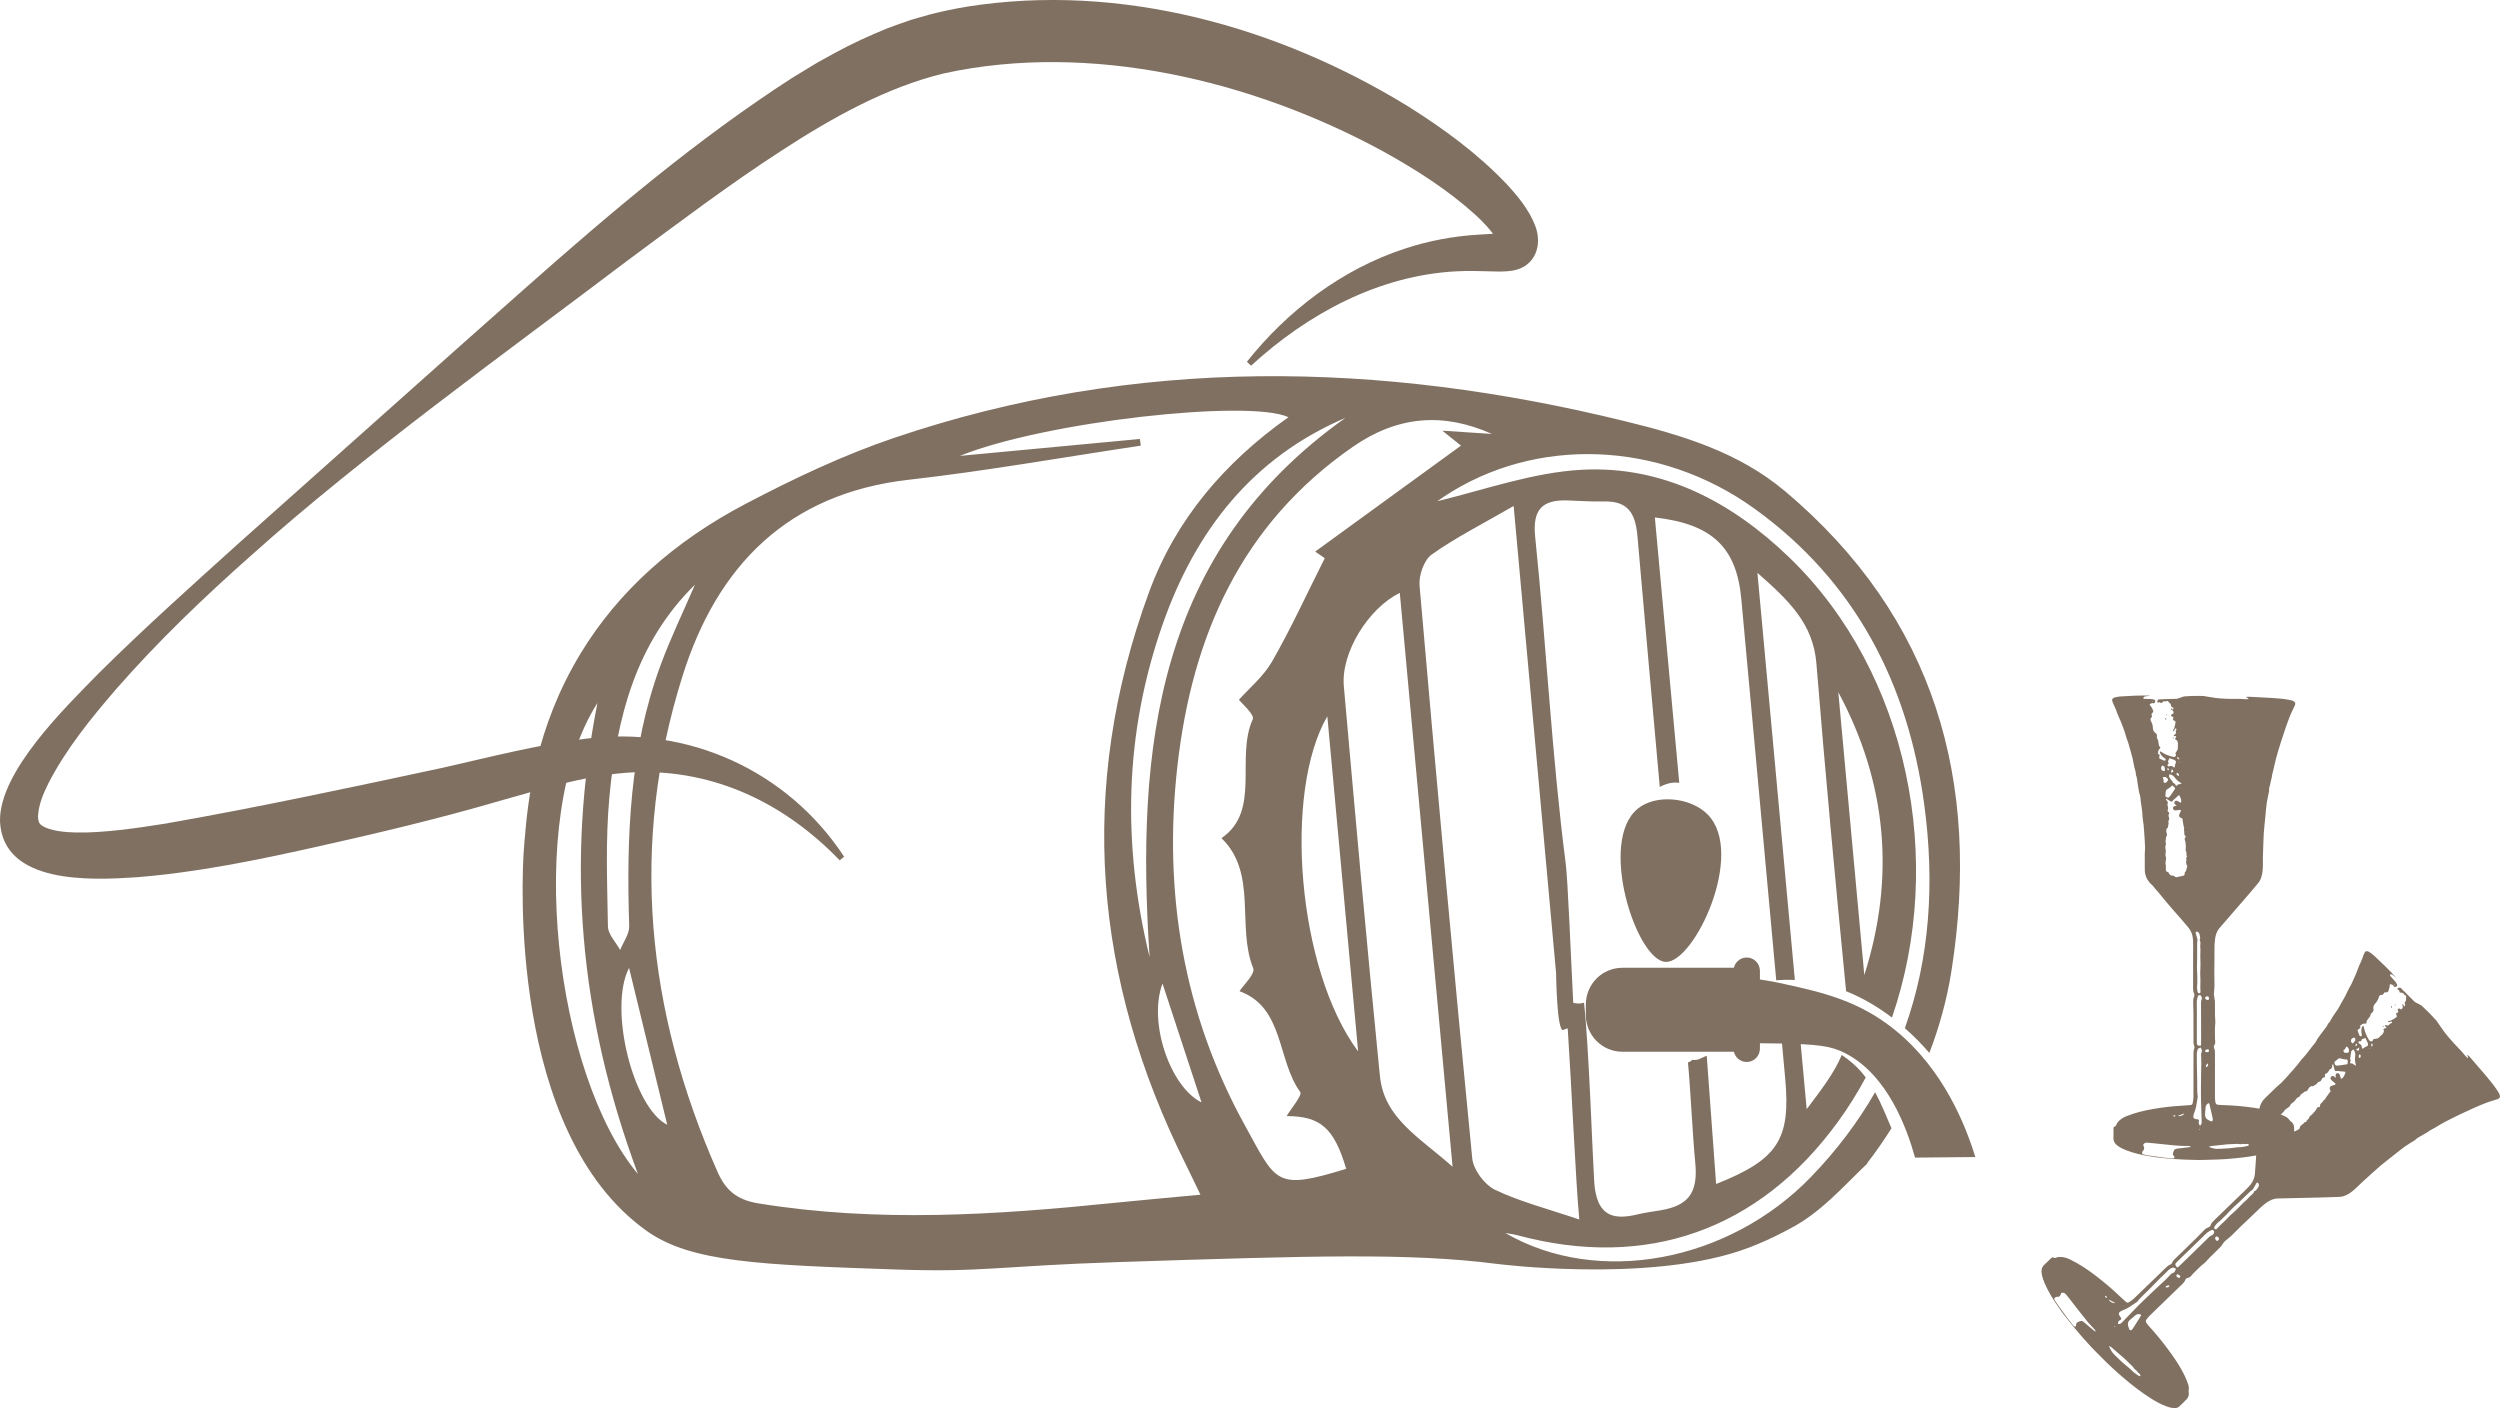
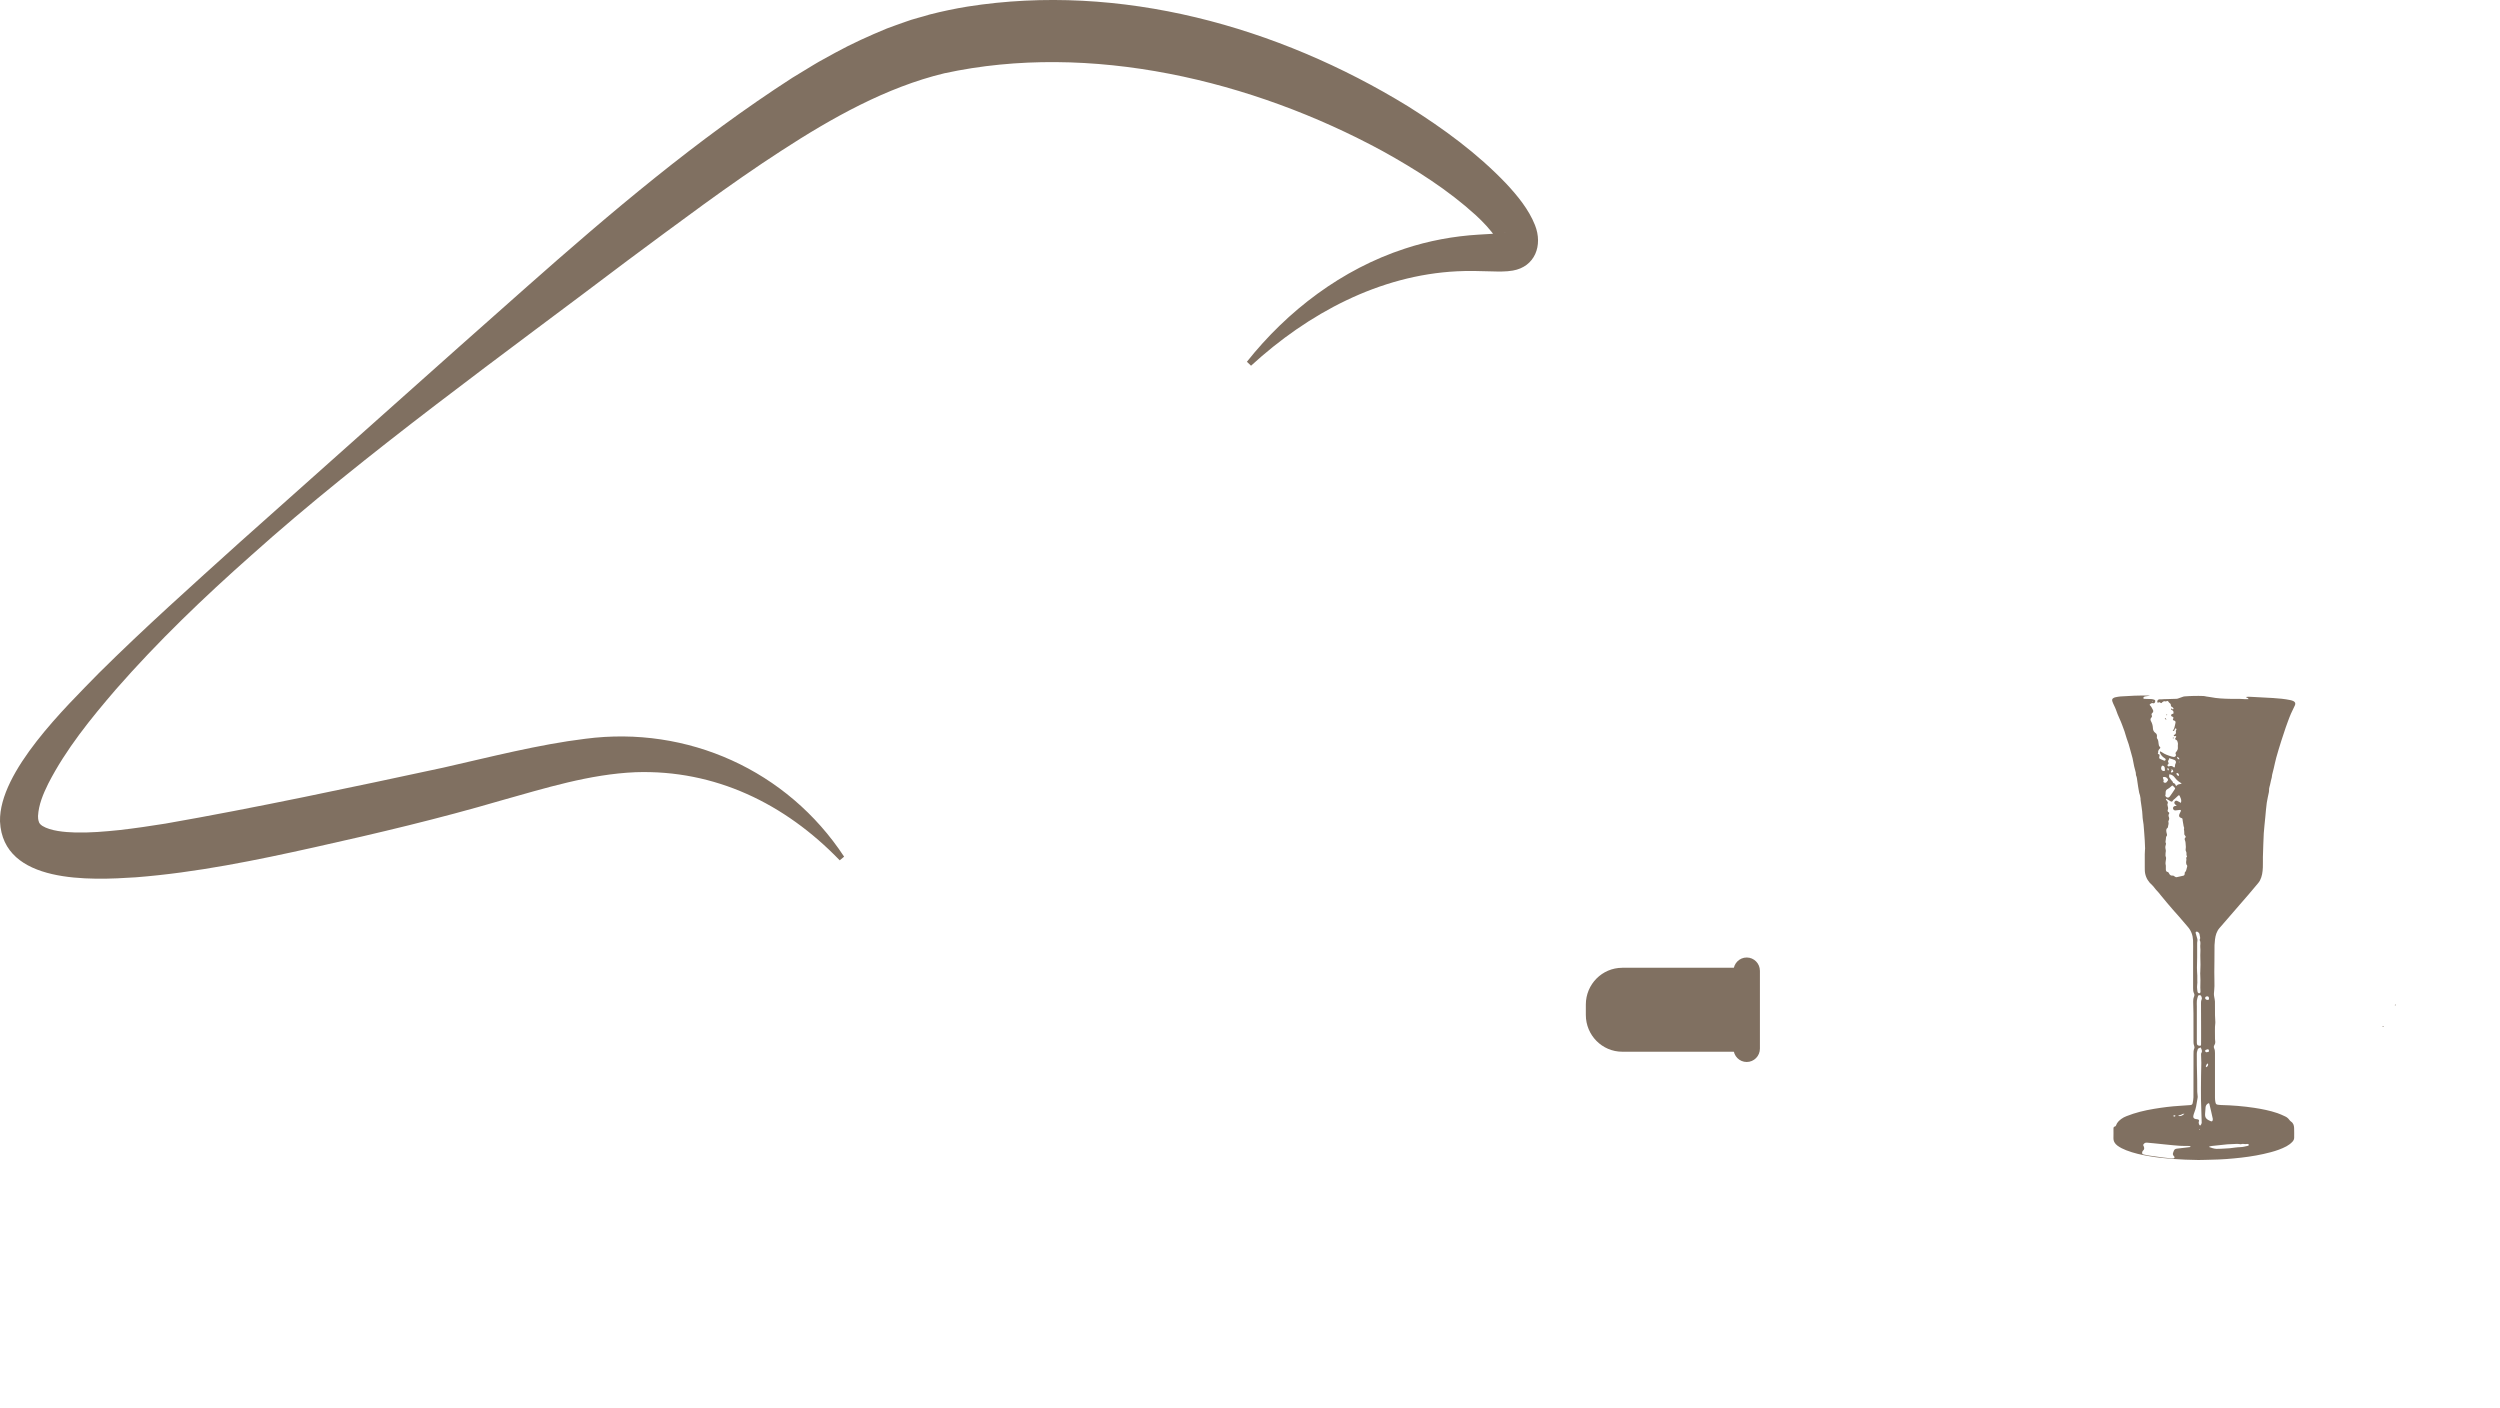
<svg xmlns="http://www.w3.org/2000/svg" width="87" height="49" viewBox="0 0 87 49" fill="none">
  <g clip-path="url(#clip0_64_1628)">
-     <path d="M62.113 17.09C60.504 15.735 58.552 15.149 56.561 14.661C48.026 12.563 39.525 12.387 31.113 15.239C29.338 15.841 27.619 16.656 25.955 17.53C23.446 18.847 21.516 20.583 20.211 22.73C18.623 25.341 18.37 27.843 18.252 29.281C18.246 29.356 18.237 29.466 18.227 29.607C18.171 30.408 17.674 39.388 22.497 42.83C24.043 43.933 26.437 44.015 31.225 44.18C34.21 44.282 34.754 44.056 38.934 43.92C45.668 43.702 49.035 43.592 52.103 43.985C52.103 43.985 57.211 44.638 60.54 43.532C61.445 43.231 62.251 42.777 62.251 42.777C63.335 42.23 64.12 41.312 64.983 40.49C64.982 40.485 64.98 40.481 64.979 40.476C65.272 40.098 65.554 39.691 65.823 39.263C65.642 38.84 65.472 38.409 65.254 38.009C64.663 39.038 63.926 40.021 63.03 40.95C60.17 43.914 55.622 44.783 52.385 42.909C52.525 42.934 52.667 42.949 52.804 42.986C57.295 44.196 61.216 42.81 63.959 39.041C64.319 38.547 64.641 38.03 64.928 37.495C64.813 37.342 64.686 37.196 64.54 37.063C64.406 36.94 64.255 36.822 64.094 36.711C63.83 37.346 63.377 37.927 62.873 38.599L62.641 36.076C62.421 36.029 62.2 36.004 61.985 36.008C62.031 36.516 62.078 37.023 62.125 37.531C62.318 39.652 61.876 40.349 59.721 41.203L59.394 36.739C59.307 36.776 59.221 36.812 59.136 36.853C59.058 36.89 58.972 36.897 58.894 36.879C58.852 36.925 58.798 36.957 58.741 36.974C58.825 37.834 58.909 39.604 58.995 40.463C59.103 41.55 58.719 41.959 57.789 42.118C57.524 42.163 57.256 42.196 56.995 42.259C56.505 42.379 56.15 42.37 55.906 42.196C55.543 41.937 55.495 41.377 55.476 41.079C55.413 40.07 55.295 36.444 55.124 34.895C55.062 34.912 54.935 34.94 54.78 34.906C54.769 34.904 54.76 34.901 54.749 34.899C54.663 33.248 54.563 30.647 54.487 30.053C54 26.278 53.815 22.469 53.424 18.683C53.326 17.731 53.67 17.389 54.542 17.415C54.964 17.428 55.386 17.462 55.808 17.451C56.633 17.429 56.91 17.832 56.982 18.648C57.238 21.562 57.496 24.474 57.76 27.387C57.973 27.273 58.203 27.206 58.438 27.243L57.589 18.008C59.586 18.233 60.433 19.05 60.598 20.847C61.004 25.27 61.409 29.692 61.813 34.114C61.82 34.113 61.827 34.112 61.834 34.111C62.045 34.095 62.254 34.093 62.461 34.102L61.158 19.934C62.272 20.915 63.099 21.712 63.211 23.091C63.519 26.895 63.872 30.695 64.244 34.494C64.811 34.721 65.346 35.036 65.84 35.411C67.712 29.987 66.42 23.414 62.278 19.41C60.255 17.455 57.856 16.197 55.045 16.348C53.354 16.439 51.69 17.036 50.015 17.443C50.087 17.399 50.16 17.341 50.238 17.29C53.439 15.164 57.771 15.33 61.063 17.706C64.559 20.229 66.39 23.781 66.96 27.974C67.337 30.741 67.153 33.364 66.289 35.78C66.592 36.047 66.877 36.335 67.142 36.641C67.485 35.747 67.751 34.797 67.908 33.802C68.953 27.191 67.339 21.49 62.116 17.09H62.113ZM64.878 33.932L63.973 24.088C65.674 27.254 65.956 30.549 64.878 33.932ZM40.007 33.309C39.042 29.368 39.134 25.507 40.462 21.721C41.604 18.468 43.578 15.928 46.823 14.541C40.259 19.195 39.52 26.004 40.007 33.309ZM21.209 27.715C21.464 24.989 22.115 22.379 24.184 20.348C23.78 21.288 23.33 22.212 22.979 23.172C21.908 26.099 21.797 29.149 21.896 32.227C21.905 32.501 21.692 32.782 21.581 33.06C21.433 32.787 21.161 32.517 21.156 32.242C21.131 30.733 21.068 29.213 21.209 27.715ZM20.791 24.465C19.704 29.95 20.139 35.308 22.2 40.855C19.341 37.444 18.21 28.497 20.791 24.465ZM21.891 33.682C22.363 35.623 22.764 37.27 23.22 39.143C22.035 38.553 21.164 35.094 21.891 33.682ZM38.783 41.859C34.656 42.281 30.536 42.551 26.399 41.879C25.614 41.752 25.242 41.398 24.966 40.771C22.495 35.173 21.902 29.41 23.75 23.529C24.959 19.679 27.427 17.171 31.623 16.696C34.325 16.39 37.008 15.911 39.699 15.509L39.67 15.276L33.402 15.865C36.366 14.668 43.474 13.883 44.838 14.518C42.624 16.086 40.918 18.068 39.986 20.608C37.483 27.43 38.049 34.077 41.272 40.535C41.421 40.832 41.561 41.133 41.775 41.576C40.669 41.68 39.725 41.763 38.782 41.859L38.783 41.859ZM40.455 34.227C40.89 35.551 41.325 36.875 41.813 38.362C40.748 37.851 39.942 35.606 40.455 34.227ZM46.191 24.927L47.263 36.59C45.141 33.733 44.657 27.567 46.191 24.927ZM48.021 37.449C47.569 32.927 47.166 28.401 46.765 23.874C46.662 22.71 47.625 21.16 48.713 20.633L50.549 40.601C49.368 39.559 48.168 38.906 48.022 37.449H48.021ZM52.675 17.608L54.152 33.865C54.153 33.847 54.173 35.971 54.411 35.84C54.461 35.813 54.51 35.798 54.557 35.789C54.691 37.809 54.825 40.967 54.959 42.439C53.854 42.064 52.902 41.822 52.031 41.407C51.667 41.233 51.273 40.711 51.234 40.313C50.583 33.672 49.978 27.026 49.4 20.377C49.369 20.022 49.557 19.486 49.825 19.296C50.654 18.708 51.571 18.247 52.675 17.608H52.675ZM50.842 15.508C49.082 16.787 47.38 18.023 45.769 19.195C45.797 19.215 45.968 19.333 46.102 19.425C45.47 20.682 44.922 21.879 44.271 23.015C43.963 23.551 43.455 23.968 43.115 24.351C43.2 24.466 43.668 24.872 43.596 25.029C42.987 26.38 43.895 28.218 42.507 29.168C43.773 30.389 43.027 32.245 43.612 33.695C43.69 33.89 43.262 34.292 43.135 34.494C44.694 35.059 44.437 36.892 45.249 38.003C45.328 38.111 44.931 38.575 44.775 38.841C45.944 38.84 46.427 39.251 46.847 40.675C44.365 41.438 44.424 41.163 43.306 39.132C41.18 35.27 40.477 31.053 40.973 26.664C41.486 22.124 43.193 18.247 47.073 15.553C48.647 14.46 50.234 14.349 51.919 15.101C51.398 15.067 50.877 15.033 50.192 14.988C50.494 15.229 50.674 15.372 50.842 15.507L50.842 15.508Z" fill="#807061" />
-     <path d="M56.998 28.138C57.638 27.623 58.845 27.747 59.432 28.349C60.753 29.705 58.957 33.526 57.959 33.474C56.939 33.42 55.6 29.264 56.999 28.139L56.998 28.138Z" fill="#807061" />
-     <path d="M58.606 33.977C59.442 33.922 60.663 33.926 62.101 34.245C63.419 34.536 64.723 34.825 66.015 35.9C67.626 37.24 68.388 39.112 68.741 40.265C68.042 40.271 67.343 40.278 66.644 40.285C66.357 39.256 65.684 37.394 64.198 36.644C63.703 36.394 63.259 36.34 61.891 36.313C60.809 36.292 59.359 36.292 57.627 36.376C57.954 35.576 58.28 34.776 58.606 33.977H58.606Z" fill="#807061" />
    <path d="M29.221 29.938C27.313 27.959 24.874 26.78 22.116 26.873C20.515 26.941 18.969 27.429 17.424 27.861C15.296 28.485 13.116 29.002 10.954 29.483C8.909 29.939 6.83 30.366 4.731 30.53C3.155 30.634 0.101 30.777 -0 28.585C-0.035 26.846 2.285 24.609 3.446 23.419C5.032 21.845 6.698 20.358 8.354 18.863C11.197 16.337 15.481 12.498 18.326 9.986C21.265 7.386 24.257 4.847 27.573 2.707L28.31 2.259C28.372 2.222 28.432 2.184 28.496 2.149C28.677 2.046 28.9 1.929 29.068 1.834C29.645 1.517 30.254 1.244 30.865 0.991C31.1 0.898 31.283 0.844 31.497 0.763C31.767 0.66 32.085 0.59 32.356 0.504C32.778 0.396 33.238 0.299 33.669 0.229C38.982 -0.608 44.462 0.915 48.998 3.699C50.229 4.473 51.412 5.335 52.424 6.398C52.807 6.811 53.2 7.285 53.417 7.833C53.699 8.543 53.415 9.283 52.646 9.416C52.404 9.46 52.123 9.45 51.897 9.444C51.498 9.432 51.094 9.42 50.705 9.441C48.004 9.575 45.521 10.906 43.536 12.727L43.392 12.589C44.809 10.807 46.7 9.369 48.884 8.654C49.709 8.38 50.591 8.216 51.46 8.165L51.881 8.14C52.062 8.128 52.217 8.127 52.371 8.087C52.391 8.081 52.383 8.071 52.32 8.108C52.272 8.141 52.226 8.186 52.197 8.238C52.177 8.263 52.169 8.293 52.156 8.321C52.138 8.395 52.138 8.413 52.139 8.422C52.134 8.42 52.105 8.344 52.053 8.268C51.863 7.986 51.622 7.734 51.357 7.488C50.385 6.605 49.269 5.897 48.107 5.254C43.576 2.794 37.944 1.447 32.86 2.551C30.848 3.035 28.941 4.107 27.198 5.241C25.395 6.406 23.57 7.785 21.839 9.066C17.67 12.222 12.617 15.85 8.752 19.319C7.096 20.785 5.496 22.319 4.038 23.985C3.16 25.006 2.294 26.071 1.68 27.269C1.497 27.642 1.346 28 1.323 28.398C1.323 28.419 1.326 28.437 1.326 28.457C1.328 28.476 1.325 28.498 1.331 28.513C1.339 28.544 1.341 28.578 1.353 28.598C1.355 28.604 1.357 28.61 1.359 28.616L1.362 28.625C1.37 28.635 1.377 28.646 1.382 28.657C1.386 28.667 1.396 28.671 1.401 28.679C1.407 28.686 1.41 28.694 1.42 28.7C1.437 28.716 1.454 28.729 1.474 28.741C1.758 28.917 2.246 28.961 2.63 28.971C3.123 28.983 3.644 28.94 4.169 28.885C4.671 28.828 5.26 28.742 5.758 28.661C8.857 28.121 12.34 27.377 15.43 26.713C17.03 26.351 18.748 25.906 20.372 25.709C23.923 25.245 27.399 26.804 29.375 29.812L29.222 29.94L29.221 29.938Z" fill="#807061" />
    <path d="M56.454 33.678H60.827C61.012 33.678 61.161 33.829 61.161 34.015V36.262C61.161 36.449 61.012 36.6 60.827 36.6H56.454C55.754 36.6 55.187 36.026 55.187 35.32V34.959C55.187 34.252 55.755 33.679 56.454 33.679V33.678Z" fill="#807061" />
    <path d="M74.813 24.211C74.75 24.22 74.702 24.226 74.656 24.235C74.638 24.238 74.618 24.244 74.605 24.256C74.594 24.266 74.584 24.286 74.587 24.299C74.589 24.309 74.612 24.32 74.626 24.32C74.704 24.324 74.783 24.323 74.862 24.327C74.897 24.329 74.933 24.337 74.966 24.349C75.002 24.363 75.009 24.384 75 24.418C74.988 24.461 74.964 24.485 74.93 24.473C74.888 24.457 74.86 24.476 74.831 24.496C74.804 24.514 74.802 24.532 74.828 24.555C74.873 24.593 74.888 24.651 74.918 24.698C74.94 24.732 74.941 24.779 74.902 24.81C74.872 24.833 74.867 24.862 74.881 24.893C74.895 24.925 74.891 24.947 74.867 24.971C74.83 25.008 74.829 25.052 74.854 25.097C74.899 25.175 74.919 25.258 74.922 25.348C74.925 25.408 74.951 25.467 75.004 25.502C75.059 25.538 75.069 25.587 75.06 25.646C75.058 25.662 75.055 25.684 75.064 25.693C75.117 25.752 75.109 25.828 75.122 25.898C75.128 25.933 75.13 25.964 75.16 25.987C75.183 26.004 75.186 26.028 75.163 26.049C75.122 26.086 75.097 26.13 75.104 26.189C75.106 26.204 75.095 26.22 75.09 26.236C75.162 26.256 75.162 26.257 75.145 26.331C75.133 26.387 75.141 26.4 75.197 26.421C75.237 26.437 75.274 26.458 75.314 26.472C75.325 26.476 75.348 26.468 75.356 26.457C75.368 26.44 75.371 26.416 75.349 26.399C75.334 26.387 75.318 26.377 75.302 26.366C75.248 26.328 75.206 26.279 75.177 26.219C75.167 26.198 75.154 26.176 75.175 26.146C75.195 26.157 75.217 26.166 75.235 26.179C75.339 26.252 75.457 26.292 75.576 26.328C75.598 26.335 75.623 26.34 75.647 26.342C75.699 26.347 75.741 26.296 75.717 26.249C75.698 26.211 75.709 26.194 75.734 26.163C75.768 26.12 75.797 26.072 75.79 26.008C75.787 25.974 75.788 25.936 75.792 25.902C75.797 25.858 75.779 25.822 75.768 25.784C75.763 25.769 75.745 25.755 75.73 25.748C75.698 25.733 75.689 25.719 75.7 25.691C75.703 25.685 75.708 25.679 75.713 25.674C75.727 25.656 75.742 25.636 75.724 25.617C75.716 25.61 75.694 25.619 75.679 25.619C75.668 25.619 75.652 25.615 75.648 25.609C75.644 25.601 75.649 25.579 75.656 25.577C75.722 25.552 75.733 25.504 75.717 25.442C75.715 25.433 75.727 25.421 75.732 25.41C75.742 25.389 75.749 25.365 75.723 25.353C75.695 25.34 75.684 25.363 75.68 25.386C75.675 25.426 75.65 25.435 75.618 25.439C75.616 25.43 75.613 25.424 75.614 25.422C75.665 25.371 75.673 25.303 75.689 25.238C75.695 25.215 75.698 25.191 75.704 25.168C75.718 25.112 75.707 25.091 75.652 25.072C75.611 25.058 75.611 25.057 75.625 25.017C75.644 24.96 75.639 24.953 75.582 24.933C75.569 24.928 75.553 24.911 75.553 24.9C75.553 24.883 75.566 24.866 75.576 24.851C75.58 24.845 75.593 24.845 75.603 24.843C75.612 24.842 75.621 24.842 75.63 24.841C75.651 24.779 75.639 24.731 75.575 24.706C75.568 24.704 75.56 24.7 75.557 24.695C75.552 24.683 75.55 24.67 75.547 24.658C75.558 24.658 75.569 24.66 75.579 24.661C75.581 24.661 75.583 24.664 75.584 24.666C75.598 24.677 75.612 24.701 75.631 24.678C75.648 24.658 75.631 24.638 75.616 24.622C75.607 24.614 75.596 24.607 75.586 24.603C75.558 24.591 75.546 24.57 75.546 24.54C75.546 24.506 75.528 24.481 75.5 24.463C75.494 24.459 75.487 24.455 75.483 24.449C75.458 24.405 75.431 24.368 75.375 24.412C75.308 24.383 75.262 24.417 75.221 24.465C75.216 24.47 75.195 24.468 75.19 24.462C75.167 24.437 75.147 24.43 75.115 24.447C75.086 24.462 75.071 24.445 75.073 24.412C75.077 24.37 75.104 24.34 75.145 24.336C75.171 24.333 75.198 24.338 75.224 24.337C75.25 24.336 75.276 24.332 75.301 24.331C75.353 24.329 75.405 24.329 75.457 24.327C75.555 24.325 75.653 24.322 75.751 24.318C75.762 24.318 75.774 24.315 75.786 24.311C75.851 24.288 75.916 24.265 75.981 24.242C75.992 24.238 76.004 24.235 76.016 24.235C76.127 24.228 76.239 24.22 76.35 24.218C76.46 24.215 76.57 24.218 76.68 24.221C76.713 24.221 76.745 24.233 76.778 24.238C76.827 24.246 76.877 24.251 76.926 24.26C77.159 24.307 77.395 24.316 77.632 24.32C77.737 24.322 77.842 24.319 77.948 24.321C78.01 24.322 78.072 24.329 78.134 24.331C78.17 24.332 78.208 24.329 78.25 24.329C78.235 24.277 78.184 24.292 78.16 24.256C78.229 24.242 78.293 24.248 78.356 24.251C78.605 24.263 78.853 24.275 79.101 24.291C79.304 24.304 79.507 24.322 79.706 24.364C79.744 24.372 79.782 24.383 79.815 24.401C79.876 24.433 79.891 24.484 79.862 24.547C79.818 24.643 79.769 24.737 79.726 24.834C79.688 24.919 79.656 25.008 79.623 25.095C79.595 25.169 79.568 25.244 79.542 25.319C79.489 25.474 79.437 25.629 79.388 25.785C79.327 25.978 79.268 26.171 79.214 26.365C79.18 26.488 79.156 26.614 79.126 26.739C79.108 26.813 79.087 26.888 79.07 26.963C79.063 26.994 79.063 27.026 79.057 27.056C79.042 27.122 79.02 27.187 79.01 27.253C78.997 27.341 78.954 27.423 78.963 27.514C78.964 27.53 78.962 27.548 78.958 27.564C78.933 27.69 78.901 27.814 78.883 27.94C78.86 28.102 78.849 28.266 78.833 28.43C78.823 28.526 78.813 28.622 78.804 28.718C78.795 28.812 78.785 28.906 78.779 28.999C78.772 29.127 78.767 29.255 78.763 29.383C78.758 29.53 78.752 29.677 78.749 29.825C78.747 29.945 78.752 30.067 78.747 30.187C78.74 30.344 78.72 30.5 78.646 30.641C78.613 30.704 78.562 30.758 78.516 30.813C78.424 30.924 78.33 31.034 78.237 31.144C78.143 31.254 78.048 31.362 77.953 31.471C77.714 31.747 77.472 32.022 77.235 32.3C77.14 32.411 77.1 32.549 77.082 32.693C77.064 32.825 77.062 32.957 77.064 33.09C77.066 33.336 77.059 33.583 77.058 33.83C77.058 33.992 77.065 34.154 77.063 34.316C77.062 34.407 77.048 34.498 77.044 34.589C77.043 34.624 77.051 34.661 77.056 34.696C77.064 34.748 77.078 34.8 77.08 34.852C77.083 35.012 77.08 35.172 77.082 35.331C77.083 35.409 77.089 35.485 77.093 35.563C77.093 35.575 77.095 35.587 77.093 35.599C77.068 35.785 77.087 35.971 77.082 36.157C77.082 36.176 77.084 36.196 77.087 36.215C77.097 36.269 77.091 36.321 77.061 36.368C77.037 36.407 77.035 36.446 77.054 36.486C77.079 36.538 77.081 36.592 77.081 36.649C77.081 37.162 77.08 37.675 77.081 38.187C77.081 38.242 77.085 38.299 77.096 38.352C77.111 38.426 77.127 38.438 77.201 38.447C77.232 38.451 77.263 38.455 77.294 38.455C77.682 38.464 78.068 38.495 78.451 38.553C78.724 38.595 78.993 38.648 79.255 38.737C79.345 38.769 79.433 38.808 79.519 38.849C79.576 38.874 79.626 38.913 79.664 38.965C79.683 38.99 79.704 39.015 79.729 39.032C79.808 39.084 79.831 39.165 79.835 39.251C79.84 39.365 79.837 39.478 79.837 39.592C79.837 39.648 79.812 39.694 79.775 39.734C79.715 39.798 79.646 39.849 79.569 39.891C79.397 39.983 79.213 40.046 79.025 40.096C78.687 40.187 78.343 40.246 77.995 40.286C77.646 40.326 77.295 40.353 76.943 40.358C76.797 40.36 76.651 40.369 76.505 40.368C76.199 40.365 75.894 40.352 75.588 40.329C75.325 40.309 75.064 40.282 74.804 40.237C74.528 40.191 74.254 40.132 73.992 40.029C73.884 39.987 73.781 39.937 73.687 39.868C73.597 39.801 73.544 39.715 73.548 39.597C73.552 39.493 73.548 39.389 73.549 39.285C73.549 39.245 73.55 39.208 73.605 39.201C73.618 39.2 73.635 39.176 73.64 39.16C73.672 39.063 73.744 38.998 73.82 38.94C73.874 38.899 73.938 38.867 74.003 38.842C74.311 38.719 74.632 38.642 74.959 38.588C75.256 38.539 75.555 38.5 75.856 38.483C75.977 38.477 76.099 38.464 76.221 38.457C76.266 38.455 76.296 38.435 76.304 38.392C76.317 38.323 76.331 38.254 76.332 38.185C76.335 37.687 76.334 37.188 76.334 36.69C76.334 36.62 76.331 36.551 76.361 36.484C76.372 36.459 76.368 36.42 76.357 36.394C76.339 36.353 76.334 36.311 76.334 36.268C76.334 35.934 76.334 35.6 76.332 35.267C76.332 35.132 76.326 34.996 76.323 34.861C76.322 34.802 76.326 34.745 76.35 34.691C76.368 34.652 76.373 34.609 76.353 34.571C76.322 34.513 76.32 34.451 76.32 34.388C76.32 33.979 76.32 33.571 76.32 33.162C76.32 33.014 76.325 32.866 76.318 32.719C76.309 32.544 76.252 32.385 76.133 32.251C76.032 32.138 75.936 32.02 75.837 31.905C75.767 31.824 75.693 31.744 75.622 31.663C75.483 31.5 75.342 31.339 75.208 31.171C75.15 31.098 75.091 31.024 75.025 30.958C75.007 30.94 74.993 30.917 74.976 30.896C74.95 30.865 74.927 30.83 74.896 30.804C74.768 30.694 74.682 30.557 74.65 30.391C74.636 30.319 74.64 30.242 74.638 30.167C74.637 30.021 74.637 29.873 74.638 29.727C74.638 29.676 74.642 29.626 74.645 29.575C74.646 29.558 74.65 29.541 74.649 29.525C74.646 29.436 74.643 29.346 74.638 29.257C74.633 29.17 74.626 29.084 74.62 28.997C74.617 28.953 74.614 28.91 74.61 28.867C74.605 28.809 74.602 28.751 74.596 28.694C74.583 28.588 74.56 28.483 74.558 28.377C74.553 28.195 74.511 28.019 74.492 27.839C74.49 27.82 74.492 27.8 74.49 27.781C74.484 27.746 74.479 27.711 74.471 27.676C74.463 27.644 74.448 27.613 74.442 27.579C74.418 27.442 74.393 27.305 74.376 27.166C74.368 27.107 74.364 27.049 74.338 26.992C74.324 26.961 74.333 26.92 74.325 26.886C74.308 26.813 74.285 26.742 74.269 26.67C74.248 26.576 74.234 26.48 74.213 26.386C74.197 26.316 74.175 26.247 74.156 26.177C74.13 26.084 74.106 25.991 74.078 25.898C74.058 25.832 74.032 25.767 74.01 25.701C73.994 25.656 73.981 25.609 73.967 25.563C73.956 25.526 73.948 25.488 73.934 25.453C73.877 25.302 73.826 25.148 73.757 25.003C73.71 24.903 73.67 24.801 73.635 24.698C73.6 24.6 73.545 24.512 73.512 24.414C73.494 24.358 73.497 24.323 73.547 24.292C73.569 24.279 73.595 24.268 73.62 24.264C73.679 24.252 73.738 24.24 73.798 24.236C74.12 24.213 74.443 24.2 74.766 24.205C74.775 24.205 74.784 24.206 74.81 24.209L74.813 24.211ZM75.894 27.94C75.9 27.92 75.903 27.909 75.905 27.898C75.915 27.832 75.889 27.775 75.863 27.718C75.838 27.665 75.829 27.661 75.788 27.7C75.754 27.733 75.72 27.768 75.683 27.798C75.657 27.818 75.63 27.835 75.613 27.867C75.593 27.904 75.568 27.905 75.53 27.882C75.494 27.859 75.458 27.837 75.42 27.816C75.406 27.807 75.388 27.785 75.372 27.809C75.368 27.814 75.383 27.836 75.391 27.849C75.398 27.859 75.411 27.864 75.417 27.874C75.435 27.901 75.451 27.931 75.435 27.962C75.42 27.994 75.427 28.021 75.436 28.052C75.449 28.093 75.459 28.136 75.44 28.179C75.425 28.215 75.433 28.246 75.469 28.266C75.491 28.279 75.497 28.299 75.483 28.32C75.456 28.358 75.461 28.397 75.478 28.437C75.494 28.475 75.49 28.512 75.472 28.549C75.465 28.563 75.454 28.583 75.458 28.596C75.484 28.66 75.449 28.719 75.445 28.78C75.444 28.792 75.438 28.806 75.429 28.812C75.372 28.852 75.384 28.912 75.393 28.964C75.403 29.019 75.438 29.071 75.38 29.119C75.377 29.122 75.379 29.132 75.378 29.14C75.375 29.166 75.373 29.192 75.37 29.219C75.365 29.263 75.347 29.307 75.376 29.351C75.382 29.361 75.372 29.382 75.369 29.398C75.365 29.421 75.357 29.443 75.354 29.465C75.347 29.526 75.382 29.584 75.368 29.646C75.362 29.669 75.361 29.693 75.361 29.717C75.361 29.747 75.354 29.782 75.367 29.807C75.383 29.838 75.382 29.864 75.377 29.896C75.367 29.969 75.348 30.042 75.37 30.117C75.374 30.132 75.371 30.151 75.371 30.167C75.371 30.201 75.37 30.235 75.372 30.268C75.375 30.3 75.386 30.334 75.421 30.34C75.46 30.347 75.475 30.372 75.489 30.405C75.508 30.448 75.551 30.476 75.591 30.471C75.632 30.465 75.653 30.481 75.679 30.502C75.702 30.521 75.725 30.532 75.758 30.524C75.824 30.506 75.892 30.492 75.959 30.479C76.007 30.47 76.02 30.459 76.027 30.412C76.03 30.393 76.025 30.365 76.035 30.356C76.088 30.312 76.085 30.246 76.105 30.19C76.118 30.154 76.126 30.115 76.088 30.084C76.081 30.078 76.083 30.061 76.081 30.05C76.071 30.007 76.081 29.965 76.087 29.923C76.092 29.888 76.061 29.848 76.103 29.817C76.107 29.815 76.109 29.801 76.106 29.797C76.073 29.753 76.101 29.699 76.084 29.652C76.074 29.626 76.056 29.596 76.06 29.571C76.072 29.507 76.069 29.445 76.061 29.381C76.057 29.343 76.059 29.307 76.046 29.269C76.032 29.23 76.006 29.184 76.054 29.144C76.074 29.127 76.061 29.105 76.046 29.087C76.025 29.063 76.008 29.04 76.013 29.003C76.016 28.969 76.009 28.933 76.007 28.897C76.006 28.881 75.995 28.861 76.001 28.849C76.017 28.819 76.005 28.795 75.995 28.767C75.986 28.743 75.984 28.716 75.98 28.689C75.975 28.663 75.971 28.637 75.966 28.612C75.962 28.586 75.955 28.56 75.954 28.535C75.951 28.482 75.953 28.482 75.903 28.464C75.837 28.441 75.818 28.404 75.841 28.336C75.848 28.316 75.859 28.296 75.869 28.277C75.876 28.262 75.885 28.247 75.891 28.231C75.903 28.2 75.892 28.183 75.86 28.185C75.813 28.189 75.765 28.194 75.719 28.201C75.67 28.209 75.633 28.187 75.622 28.14C75.612 28.098 75.643 28.057 75.691 28.049C75.711 28.046 75.732 28.045 75.752 28.043C75.725 28.018 75.698 28 75.68 27.974C75.659 27.947 75.662 27.915 75.686 27.887C75.707 27.861 75.735 27.859 75.764 27.87C75.784 27.877 75.802 27.889 75.821 27.899C75.844 27.911 75.865 27.924 75.893 27.939L75.894 27.94ZM74.722 39.765C74.71 39.765 74.703 39.765 74.696 39.765C74.65 39.761 74.62 39.789 74.594 39.821C74.569 39.852 74.596 39.874 74.605 39.9C74.623 39.95 74.629 39.998 74.58 40.038C74.568 40.048 74.558 40.064 74.552 40.08C74.538 40.127 74.541 40.167 74.6 40.177C74.661 40.187 74.721 40.204 74.783 40.213C74.946 40.237 75.109 40.26 75.273 40.281C75.375 40.294 75.477 40.303 75.579 40.313C75.598 40.315 75.618 40.315 75.636 40.312C75.67 40.307 75.683 40.278 75.665 40.248C75.658 40.236 75.643 40.228 75.636 40.216C75.627 40.195 75.612 40.17 75.616 40.15C75.623 40.111 75.639 40.073 75.655 40.036C75.679 39.98 75.732 39.976 75.781 39.97C75.883 39.957 75.985 39.945 76.087 39.934C76.129 39.928 76.173 39.924 76.215 39.918C76.221 39.917 76.227 39.906 76.23 39.898C76.231 39.896 76.222 39.886 76.216 39.885C76.191 39.882 76.164 39.879 76.138 39.878C76.045 39.877 75.951 39.881 75.859 39.874C75.711 39.865 75.564 39.848 75.416 39.834C75.257 39.819 75.097 39.801 74.938 39.785C74.864 39.778 74.79 39.771 74.722 39.765V39.765ZM76.514 39.058C76.513 39.111 76.543 39.169 76.566 39.168C76.583 39.167 76.617 39.106 76.619 39.071C76.619 39.068 76.619 39.066 76.619 39.063C76.617 39.001 76.615 38.938 76.613 38.876C76.607 38.666 76.599 38.456 76.594 38.247C76.591 38.119 76.593 37.992 76.593 37.864C76.593 37.719 76.595 37.573 76.597 37.429C76.599 37.281 76.605 37.135 76.606 36.987C76.606 36.886 76.599 36.785 76.597 36.685C76.597 36.671 76.6 36.655 76.607 36.644C76.651 36.58 76.614 36.524 76.592 36.466C76.59 36.459 76.572 36.45 76.572 36.452C76.546 36.48 76.494 36.472 76.482 36.515C76.467 36.568 76.447 36.619 76.449 36.677C76.453 36.807 76.449 36.938 76.451 37.068C76.453 37.239 76.46 37.41 76.462 37.582C76.464 37.719 76.462 37.858 76.464 37.995C76.466 38.053 76.475 38.11 76.48 38.167C76.481 38.179 76.479 38.191 76.477 38.203C76.473 38.231 76.467 38.259 76.462 38.288C76.439 38.43 76.421 38.575 76.364 38.71C76.349 38.745 76.339 38.783 76.33 38.82C76.314 38.888 76.338 38.927 76.405 38.942C76.426 38.947 76.448 38.947 76.469 38.951C76.521 38.96 76.534 38.98 76.521 39.03C76.518 39.041 76.514 39.052 76.512 39.058H76.514ZM76.45 35.591C76.45 35.822 76.45 36.055 76.45 36.287C76.45 36.362 76.473 36.387 76.546 36.392C76.582 36.396 76.595 36.388 76.597 36.35C76.599 36.298 76.598 36.244 76.598 36.192C76.598 36.078 76.598 35.965 76.598 35.852C76.597 35.537 76.595 35.223 76.595 34.91C76.595 34.869 76.597 34.825 76.614 34.79C76.637 34.743 76.62 34.705 76.604 34.665C76.592 34.634 76.559 34.631 76.531 34.631C76.518 34.631 76.497 34.645 76.493 34.656C76.476 34.711 76.457 34.767 76.451 34.823C76.444 34.89 76.45 34.958 76.45 35.025C76.45 35.213 76.45 35.402 76.45 35.59V35.591ZM76.459 33.083C76.459 33.083 76.46 33.083 76.461 33.083C76.461 33.16 76.462 33.237 76.461 33.314C76.459 33.435 76.453 33.555 76.454 33.676C76.454 33.767 76.462 33.859 76.466 33.951C76.468 34.001 76.466 34.051 76.466 34.102C76.466 34.133 76.469 34.164 76.468 34.195C76.466 34.247 76.457 34.3 76.457 34.352C76.458 34.408 76.466 34.464 76.475 34.518C76.477 34.534 76.493 34.553 76.507 34.56C76.548 34.578 76.578 34.558 76.578 34.511C76.578 34.463 76.571 34.415 76.571 34.367C76.571 34.28 76.575 34.194 76.575 34.108C76.575 34.026 76.57 33.945 76.567 33.863C76.567 33.851 76.57 33.839 76.57 33.827C76.572 33.74 76.577 33.653 76.577 33.567C76.577 33.458 76.571 33.351 76.57 33.242C76.569 33.153 76.582 33.062 76.57 32.975C76.557 32.89 76.6 32.801 76.55 32.72C76.546 32.715 76.546 32.705 76.55 32.7C76.586 32.64 76.55 32.581 76.546 32.523C76.543 32.477 76.507 32.446 76.469 32.424C76.455 32.417 76.431 32.42 76.417 32.429C76.408 32.433 76.407 32.459 76.41 32.472C76.428 32.54 76.45 32.606 76.467 32.673C76.472 32.692 76.472 32.711 76.471 32.73C76.469 32.757 76.462 32.783 76.461 32.809C76.46 32.901 76.461 32.992 76.461 33.084L76.459 33.083ZM76.885 39.897C76.885 39.904 76.884 39.911 76.884 39.919C76.963 39.946 77.044 39.976 77.129 39.98C77.207 39.982 77.286 39.976 77.365 39.973C77.441 39.97 77.518 39.967 77.594 39.959C77.719 39.945 77.844 39.923 77.971 39.92C78.051 39.918 78.131 39.895 78.21 39.879C78.232 39.874 78.263 39.869 78.257 39.837C78.251 39.807 78.222 39.809 78.197 39.809C78.195 39.809 78.192 39.809 78.19 39.81C78.123 39.83 78.052 39.787 77.985 39.821C77.982 39.823 77.976 39.819 77.972 39.819C77.932 39.815 77.892 39.806 77.852 39.807C77.735 39.81 77.618 39.817 77.501 39.823C77.494 39.823 77.487 39.825 77.48 39.826C77.309 39.843 77.138 39.861 76.967 39.88C76.939 39.883 76.912 39.891 76.885 39.897ZM76.737 38.762C76.735 38.818 76.737 38.872 76.776 38.919C76.82 38.97 76.88 38.994 76.938 39.019C76.979 39.036 77.003 39.01 77.005 38.962C77.005 38.952 77.006 38.943 77.005 38.934C76.986 38.847 76.967 38.76 76.947 38.673C76.928 38.592 76.907 38.51 76.889 38.428C76.882 38.395 76.869 38.383 76.841 38.399C76.791 38.428 76.76 38.473 76.754 38.531C76.746 38.608 76.743 38.685 76.737 38.762ZM75.695 27.434C75.691 27.427 75.688 27.418 75.682 27.412C75.671 27.4 75.657 27.389 75.647 27.376C75.601 27.324 75.602 27.324 75.549 27.372C75.513 27.404 75.477 27.439 75.435 27.458C75.388 27.479 75.371 27.515 75.365 27.558C75.36 27.598 75.369 27.639 75.352 27.678C75.348 27.687 75.359 27.705 75.367 27.716C75.407 27.768 75.467 27.773 75.508 27.72C75.572 27.637 75.627 27.546 75.686 27.459C75.69 27.453 75.691 27.445 75.695 27.435V27.434ZM75.49 26.947C75.49 26.986 75.476 27.032 75.493 27.054C75.516 27.086 75.538 27.117 75.562 27.149C75.582 27.176 75.613 27.194 75.619 27.234C75.62 27.241 75.632 27.248 75.64 27.251C75.677 27.263 75.701 27.285 75.711 27.324C75.717 27.347 75.741 27.355 75.755 27.335C75.781 27.297 75.819 27.296 75.855 27.287C75.874 27.282 75.894 27.278 75.923 27.272C75.907 27.257 75.899 27.248 75.889 27.242C75.813 27.2 75.745 27.142 75.694 27.073C75.643 27.003 75.586 26.956 75.501 26.947C75.498 26.947 75.496 26.947 75.489 26.947H75.49ZM75.486 26.383C75.479 26.41 75.481 26.434 75.469 26.448C75.444 26.476 75.442 26.502 75.459 26.533C75.474 26.56 75.472 26.583 75.445 26.602C75.43 26.612 75.418 26.625 75.431 26.644C75.443 26.663 75.457 26.68 75.483 26.669C75.538 26.645 75.589 26.649 75.635 26.693C75.662 26.719 75.683 26.71 75.688 26.672C75.691 26.637 75.691 26.602 75.711 26.569C75.738 26.526 75.72 26.467 75.673 26.447C75.612 26.422 75.548 26.404 75.485 26.384L75.486 26.383ZM75.321 27.038C75.269 27.038 75.258 27.051 75.278 27.096C75.293 27.128 75.305 27.157 75.287 27.192C75.284 27.198 75.287 27.211 75.292 27.218C75.316 27.246 75.367 27.25 75.393 27.224C75.411 27.205 75.427 27.183 75.442 27.161C75.447 27.152 75.45 27.138 75.447 27.128C75.434 27.081 75.373 27.037 75.322 27.038H75.321ZM75.295 26.831C75.339 26.831 75.346 26.82 75.338 26.775C75.334 26.756 75.333 26.737 75.332 26.718C75.332 26.686 75.298 26.648 75.262 26.645C75.225 26.642 75.224 26.675 75.214 26.697C75.21 26.706 75.208 26.715 75.207 26.725C75.201 26.782 75.242 26.832 75.295 26.831ZM76.873 34.752C76.873 34.699 76.854 34.672 76.815 34.673C76.767 34.673 76.74 34.694 76.739 34.729C76.738 34.77 76.776 34.799 76.829 34.797C76.856 34.796 76.875 34.786 76.873 34.752ZM76.78 36.619C76.808 36.614 76.825 36.613 76.841 36.609C76.874 36.598 76.88 36.582 76.868 36.548C76.856 36.513 76.847 36.509 76.811 36.519C76.798 36.523 76.784 36.526 76.77 36.532C76.744 36.543 76.731 36.565 76.742 36.59C76.749 36.605 76.771 36.613 76.781 36.62L76.78 36.619ZM76.78 37.141C76.8 37.123 76.82 37.112 76.829 37.096C76.839 37.076 76.845 37.051 76.842 37.03C76.839 37.01 76.813 37.009 76.803 37.024C76.785 37.049 76.773 37.077 76.762 37.106C76.759 37.112 76.771 37.123 76.782 37.141H76.78ZM76.018 38.759C75.966 38.754 75.936 38.774 75.905 38.792C75.874 38.81 75.832 38.8 75.801 38.833C75.891 38.858 75.951 38.82 76.018 38.76V38.759ZM75.814 27.003C75.817 26.999 75.826 26.992 75.828 26.985C75.838 26.948 75.799 26.898 75.761 26.9C75.754 26.9 75.743 26.909 75.74 26.916C75.73 26.939 75.783 27.006 75.814 27.003H75.814ZM75.573 26.752C75.573 26.789 75.581 26.821 75.55 26.848C75.546 26.852 75.547 26.872 75.553 26.878C75.567 26.891 75.605 26.878 75.623 26.858C75.637 26.842 75.632 26.828 75.62 26.813C75.604 26.793 75.589 26.772 75.573 26.752ZM75.79 26.337C75.763 26.353 75.759 26.372 75.772 26.388C75.787 26.407 75.805 26.433 75.848 26.419C75.826 26.389 75.808 26.363 75.79 26.337H75.79ZM75.449 26.819C75.464 26.797 75.48 26.784 75.478 26.777C75.472 26.759 75.458 26.743 75.447 26.726C75.438 26.736 75.421 26.746 75.422 26.754C75.424 26.773 75.436 26.79 75.449 26.819ZM75.715 38.833C75.693 38.821 75.682 38.812 75.671 38.81C75.651 38.808 75.632 38.817 75.634 38.841C75.634 38.848 75.655 38.858 75.666 38.858C75.679 38.856 75.692 38.845 75.714 38.833H75.715ZM76.564 39.308C76.555 39.301 76.547 39.294 76.546 39.295C76.54 39.3 76.534 39.307 76.532 39.314C76.531 39.316 76.542 39.326 76.544 39.325C76.551 39.322 76.556 39.315 76.564 39.308H76.564ZM74.909 24.397C74.901 24.404 74.896 24.407 74.894 24.412C74.892 24.414 74.897 24.423 74.898 24.423C74.904 24.422 74.912 24.421 74.914 24.416C74.916 24.414 74.912 24.406 74.909 24.397ZM75.82 26.516C75.832 26.525 75.838 26.53 75.838 26.53C75.842 26.526 75.846 26.52 75.85 26.515C75.846 26.513 75.842 26.508 75.84 26.509C75.833 26.509 75.828 26.513 75.82 26.517V26.516Z" fill="#807061" />
    <path d="M75.35 24.985C75.363 25 75.376 25.016 75.397 25.04C75.353 25.039 75.341 25.022 75.337 24.996C75.342 24.992 75.346 24.989 75.35 24.985Z" fill="#807061" />
    <path d="M75.648 25.681C75.638 25.69 75.632 25.696 75.625 25.702C75.62 25.695 75.611 25.688 75.612 25.683C75.612 25.675 75.621 25.668 75.627 25.661C75.632 25.666 75.639 25.672 75.648 25.681Z" fill="#807061" />
    <path d="M75.404 24.85C75.413 24.868 75.42 24.875 75.418 24.88C75.415 24.886 75.407 24.889 75.401 24.894C75.397 24.889 75.39 24.885 75.39 24.88C75.39 24.874 75.395 24.868 75.404 24.85V24.85Z" fill="#807061" />
-     <path d="M83.405 34.038C83.351 33.995 83.311 33.962 83.27 33.931C83.254 33.919 83.234 33.908 83.216 33.906C83.2 33.904 83.178 33.912 83.171 33.923C83.165 33.931 83.174 33.956 83.184 33.967C83.24 34.032 83.299 34.093 83.355 34.158C83.379 34.188 83.4 34.221 83.416 34.256C83.432 34.294 83.422 34.314 83.39 34.332C83.349 34.353 83.314 34.351 83.298 34.316C83.278 34.273 83.243 34.264 83.207 34.254C83.174 34.246 83.159 34.258 83.162 34.293C83.167 34.356 83.135 34.409 83.123 34.467C83.115 34.508 83.082 34.543 83.029 34.533C82.99 34.527 82.965 34.543 82.952 34.576C82.939 34.609 82.92 34.622 82.884 34.62C82.83 34.618 82.797 34.648 82.783 34.701C82.758 34.791 82.712 34.866 82.648 34.934C82.606 34.98 82.582 35.041 82.596 35.108C82.61 35.176 82.582 35.218 82.532 35.254C82.519 35.263 82.5 35.278 82.499 35.291C82.496 35.374 82.433 35.423 82.392 35.482C82.371 35.511 82.35 35.535 82.355 35.576C82.359 35.607 82.344 35.625 82.312 35.622C82.254 35.616 82.203 35.628 82.165 35.676C82.155 35.688 82.135 35.691 82.119 35.698C82.157 35.768 82.157 35.768 82.09 35.809C82.04 35.839 82.037 35.854 82.063 35.914C82.081 35.955 82.093 36 82.112 36.041C82.118 36.053 82.141 36.065 82.154 36.064C82.176 36.061 82.196 36.046 82.192 36.017C82.189 35.997 82.184 35.977 82.181 35.957C82.169 35.887 82.173 35.819 82.196 35.754C82.204 35.731 82.21 35.705 82.248 35.701C82.255 35.724 82.264 35.748 82.269 35.772C82.293 35.905 82.351 36.026 82.413 36.146C82.425 36.168 82.44 36.19 82.456 36.211C82.491 36.255 82.56 36.252 82.577 36.2C82.59 36.157 82.611 36.155 82.652 36.152C82.709 36.149 82.766 36.137 82.808 36.086C82.83 36.059 82.859 36.033 82.887 36.012C82.924 35.985 82.937 35.945 82.956 35.909C82.964 35.895 82.961 35.87 82.954 35.853C82.942 35.818 82.945 35.801 82.974 35.791C82.981 35.788 82.989 35.788 82.997 35.787C83.02 35.786 83.046 35.784 83.047 35.755C83.047 35.745 83.022 35.734 83.011 35.722C83.004 35.713 82.993 35.698 82.996 35.691C82.999 35.682 83.019 35.671 83.024 35.674C83.092 35.709 83.135 35.683 83.169 35.626C83.175 35.618 83.193 35.618 83.204 35.615C83.227 35.608 83.25 35.596 83.24 35.568C83.228 35.537 83.202 35.544 83.184 35.558C83.151 35.582 83.125 35.569 83.098 35.546C83.103 35.539 83.105 35.532 83.108 35.532C83.182 35.535 83.239 35.494 83.299 35.461C83.32 35.449 83.341 35.434 83.362 35.422C83.414 35.394 83.421 35.369 83.394 35.313C83.374 35.271 83.374 35.27 83.414 35.252C83.47 35.228 83.472 35.218 83.444 35.159C83.437 35.146 83.438 35.12 83.446 35.113C83.459 35.101 83.481 35.098 83.5 35.096C83.507 35.095 83.517 35.105 83.525 35.111C83.533 35.117 83.54 35.125 83.548 35.132C83.61 35.102 83.636 35.059 83.605 34.991C83.602 34.984 83.599 34.975 83.601 34.969C83.605 34.957 83.613 34.946 83.621 34.935C83.627 34.944 83.635 34.953 83.642 34.963C83.644 34.965 83.642 34.968 83.643 34.971C83.645 34.989 83.638 35.018 83.669 35.017C83.697 35.015 83.699 34.987 83.699 34.965C83.699 34.952 83.696 34.939 83.691 34.927C83.679 34.897 83.685 34.873 83.707 34.851C83.732 34.826 83.738 34.795 83.73 34.76C83.728 34.752 83.727 34.744 83.728 34.737C83.743 34.685 83.75 34.638 83.676 34.626C83.647 34.552 83.588 34.541 83.521 34.542C83.514 34.542 83.5 34.524 83.5 34.515C83.502 34.48 83.491 34.459 83.455 34.446C83.423 34.434 83.423 34.411 83.449 34.389C83.482 34.362 83.525 34.361 83.559 34.391C83.58 34.41 83.597 34.434 83.617 34.454C83.636 34.474 83.658 34.491 83.678 34.511C83.718 34.55 83.757 34.591 83.797 34.631C83.872 34.706 83.948 34.78 84.023 34.855C84.032 34.864 84.043 34.872 84.054 34.878C84.12 34.913 84.185 34.947 84.25 34.982C84.261 34.988 84.272 34.995 84.281 35.004C84.369 35.087 84.458 35.169 84.543 35.255C84.626 35.34 84.707 35.428 84.787 35.517C84.811 35.543 84.826 35.576 84.847 35.605C84.878 35.65 84.912 35.693 84.941 35.738C85.081 35.954 85.25 36.146 85.424 36.335C85.501 36.418 85.581 36.499 85.658 36.584C85.704 36.633 85.745 36.687 85.79 36.737C85.816 36.767 85.846 36.794 85.878 36.827C85.904 36.778 85.856 36.748 85.864 36.705C85.925 36.749 85.969 36.803 86.013 36.855C86.19 37.059 86.366 37.263 86.54 37.469C86.682 37.638 86.82 37.81 86.937 37.997C86.959 38.032 86.98 38.069 86.991 38.108C87.013 38.179 86.987 38.227 86.919 38.249C86.814 38.282 86.709 38.312 86.606 38.347C86.515 38.378 86.427 38.415 86.337 38.452C86.261 38.482 86.186 38.515 86.112 38.548C85.959 38.617 85.806 38.685 85.654 38.758C85.467 38.849 85.282 38.939 85.098 39.035C84.982 39.096 84.871 39.167 84.757 39.232C84.689 39.271 84.619 39.307 84.551 39.347C84.523 39.363 84.5 39.387 84.473 39.403C84.413 39.439 84.35 39.467 84.293 39.506C84.219 39.558 84.127 39.583 84.066 39.655C84.055 39.668 84.041 39.678 84.026 39.687C83.915 39.757 83.8 39.82 83.694 39.896C83.558 39.994 83.428 40.102 83.296 40.205C83.218 40.267 83.14 40.327 83.063 40.389C82.987 40.448 82.911 40.507 82.837 40.57C82.738 40.655 82.64 40.742 82.543 40.83C82.431 40.931 82.319 41.031 82.209 41.134C82.118 41.218 82.033 41.309 81.94 41.39C81.819 41.497 81.689 41.592 81.53 41.635C81.46 41.653 81.382 41.651 81.307 41.655C81.156 41.662 81.006 41.666 80.856 41.67C80.705 41.675 80.554 41.677 80.403 41.681C80.022 41.689 79.639 41.695 79.258 41.707C79.105 41.712 78.975 41.779 78.855 41.866C78.745 41.947 78.646 42.04 78.549 42.136C78.37 42.314 78.183 42.483 78.001 42.658C77.881 42.773 77.768 42.894 77.647 43.008C77.579 43.073 77.502 43.127 77.431 43.189C77.404 43.213 77.383 43.245 77.361 43.274C77.328 43.317 77.301 43.366 77.263 43.404C77.148 43.52 77.029 43.632 76.913 43.747C76.857 43.803 76.805 43.863 76.751 43.92C76.743 43.93 76.735 43.939 76.725 43.947C76.57 44.059 76.447 44.206 76.307 44.335C76.293 44.349 76.28 44.365 76.268 44.381C76.236 44.427 76.192 44.459 76.136 44.47C76.09 44.478 76.059 44.505 76.045 44.548C76.025 44.604 75.987 44.645 75.945 44.685C75.567 45.05 75.19 45.414 74.814 45.781C74.773 45.82 74.736 45.864 74.703 45.91C74.66 45.974 74.663 45.995 74.712 46.06C74.732 46.088 74.753 46.114 74.775 46.139C75.057 46.45 75.323 46.775 75.566 47.119C75.739 47.362 75.901 47.613 76.03 47.882C76.074 47.974 76.111 48.072 76.145 48.169C76.169 48.232 76.178 48.298 76.168 48.365C76.163 48.398 76.161 48.432 76.167 48.464C76.187 48.563 76.145 48.639 76.085 48.704C76.005 48.789 75.919 48.867 75.836 48.948C75.794 48.988 75.742 49.001 75.685 49C75.593 49 75.504 48.981 75.416 48.95C75.22 48.881 75.037 48.782 74.86 48.67C74.541 48.468 74.242 48.24 73.952 47.995C73.662 47.749 73.381 47.493 73.115 47.22C73.005 47.107 72.89 46.999 72.782 46.883C72.556 46.641 72.337 46.391 72.127 46.134C71.945 45.914 71.771 45.688 71.61 45.453C71.439 45.203 71.278 44.946 71.157 44.666C71.108 44.552 71.068 44.435 71.049 44.313C71.03 44.194 71.055 44.092 71.144 44.011C71.224 43.939 71.297 43.863 71.374 43.789C71.404 43.761 71.433 43.735 71.478 43.774C71.489 43.783 71.518 43.78 71.534 43.773C71.629 43.729 71.731 43.738 71.83 43.756C71.901 43.769 71.972 43.798 72.039 43.83C72.359 43.985 72.655 44.182 72.938 44.401C73.196 44.6 73.448 44.807 73.684 45.031C73.78 45.122 73.88 45.209 73.975 45.3C74.011 45.333 74.047 45.343 74.085 45.318C74.144 45.279 74.207 45.242 74.258 45.192C74.626 44.839 74.992 44.484 75.359 44.129C75.41 44.079 75.459 44.028 75.531 44.004C75.557 43.995 75.583 43.964 75.594 43.936C75.611 43.892 75.637 43.859 75.669 43.828C75.915 43.59 76.161 43.352 76.405 43.113C76.504 43.016 76.6 42.915 76.697 42.816C76.739 42.773 76.784 42.736 76.843 42.717C76.884 42.703 76.919 42.676 76.932 42.633C76.952 42.567 76.996 42.522 77.042 42.477C77.343 42.186 77.644 41.895 77.944 41.604C78.053 41.499 78.165 41.397 78.267 41.286C78.39 41.155 78.465 40.997 78.474 40.808C78.483 40.648 78.497 40.489 78.508 40.329C78.515 40.216 78.518 40.101 78.526 39.987C78.542 39.762 78.556 39.537 78.58 39.312C78.59 39.213 78.6 39.116 78.6 39.017C78.6 38.989 78.607 38.962 78.609 38.934C78.612 38.891 78.619 38.849 78.616 38.806C78.602 38.627 78.639 38.461 78.737 38.317C78.78 38.255 78.838 38.203 78.892 38.149C78.999 38.043 79.108 37.939 79.216 37.835C79.254 37.799 79.293 37.766 79.332 37.732C79.345 37.721 79.36 37.712 79.372 37.7C79.435 37.634 79.499 37.568 79.561 37.501C79.621 37.435 79.679 37.368 79.739 37.301C79.768 37.268 79.797 37.234 79.826 37.201C79.866 37.156 79.906 37.112 79.943 37.066C80.012 36.982 80.072 36.888 80.148 36.811C80.278 36.677 80.377 36.519 80.495 36.376C80.507 36.361 80.523 36.348 80.535 36.333C80.558 36.303 80.579 36.274 80.599 36.243C80.617 36.214 80.628 36.179 80.648 36.151C80.731 36.035 80.814 35.918 80.903 35.805C80.941 35.757 80.981 35.713 81.003 35.652C81.015 35.618 81.051 35.596 81.071 35.565C81.112 35.5 81.146 35.431 81.188 35.367C81.242 35.284 81.301 35.205 81.355 35.122C81.395 35.059 81.429 34.993 81.465 34.928C81.514 34.841 81.565 34.756 81.612 34.669C81.646 34.606 81.674 34.539 81.706 34.474C81.728 34.429 81.752 34.386 81.775 34.341C81.794 34.306 81.817 34.273 81.833 34.237C81.901 34.085 81.976 33.936 82.031 33.778C82.069 33.67 82.115 33.566 82.163 33.464C82.21 33.367 82.234 33.262 82.281 33.166C82.309 33.111 82.336 33.089 82.397 33.106C82.423 33.114 82.449 33.127 82.472 33.144C82.525 33.181 82.578 33.219 82.625 33.263C82.882 33.501 83.132 33.745 83.369 34.002C83.376 34.01 83.382 34.018 83.4 34.04L83.405 34.038ZM81.468 37.545C81.487 37.534 81.498 37.529 81.508 37.523C81.564 37.484 81.586 37.423 81.609 37.362C81.629 37.305 81.625 37.295 81.566 37.29C81.516 37.286 81.465 37.286 81.415 37.278C81.38 37.272 81.348 37.263 81.312 37.272C81.269 37.282 81.25 37.264 81.239 37.217C81.229 37.172 81.218 37.127 81.206 37.083C81.201 37.066 81.204 37.036 81.175 37.04C81.167 37.042 81.163 37.068 81.159 37.084C81.157 37.097 81.162 37.11 81.159 37.122C81.153 37.155 81.143 37.188 81.108 37.199C81.073 37.21 81.059 37.236 81.043 37.265C81.021 37.304 80.998 37.342 80.952 37.358C80.914 37.372 80.898 37.4 80.909 37.442C80.916 37.469 80.906 37.488 80.879 37.492C80.832 37.499 80.807 37.53 80.79 37.572C80.775 37.612 80.744 37.635 80.703 37.647C80.687 37.651 80.664 37.657 80.658 37.669C80.63 37.736 80.561 37.751 80.512 37.79C80.503 37.797 80.488 37.803 80.477 37.801C80.405 37.784 80.37 37.837 80.338 37.881C80.306 37.928 80.293 37.992 80.215 37.981C80.21 37.98 80.204 37.989 80.198 37.994C80.177 38.011 80.155 38.028 80.133 38.044C80.097 38.071 80.051 38.089 80.041 38.143C80.039 38.155 80.015 38.162 80.001 38.171C79.981 38.184 79.96 38.194 79.94 38.208C79.89 38.246 79.874 38.315 79.817 38.347C79.797 38.36 79.778 38.375 79.76 38.392C79.738 38.413 79.708 38.434 79.699 38.462C79.688 38.497 79.668 38.514 79.641 38.533C79.579 38.577 79.512 38.615 79.472 38.684C79.464 38.699 79.449 38.709 79.436 38.721C79.412 38.745 79.386 38.768 79.363 38.794C79.341 38.819 79.325 38.851 79.347 38.884C79.37 38.919 79.364 38.949 79.35 38.983C79.332 39.029 79.343 39.082 79.377 39.11C79.412 39.139 79.417 39.167 79.421 39.202C79.424 39.234 79.432 39.26 79.463 39.28C79.526 39.319 79.586 39.362 79.647 39.406C79.69 39.437 79.706 39.44 79.747 39.411C79.763 39.4 79.779 39.376 79.793 39.378C79.865 39.389 79.911 39.339 79.968 39.315C80.004 39.299 80.039 39.278 80.034 39.226C80.033 39.216 80.047 39.206 80.053 39.195C80.078 39.157 80.115 39.135 80.151 39.109C80.18 39.088 80.188 39.035 80.242 39.048C80.247 39.049 80.257 39.041 80.258 39.035C80.266 38.978 80.326 38.962 80.349 38.915C80.362 38.888 80.369 38.852 80.391 38.838C80.446 38.801 80.49 38.755 80.532 38.703C80.556 38.673 80.584 38.649 80.603 38.612C80.622 38.574 80.635 38.52 80.7 38.529C80.728 38.533 80.735 38.508 80.737 38.482C80.739 38.449 80.743 38.419 80.773 38.397C80.802 38.375 80.823 38.344 80.847 38.317C80.858 38.304 80.865 38.281 80.877 38.278C80.912 38.268 80.921 38.242 80.933 38.214C80.944 38.19 80.963 38.169 80.979 38.147C80.994 38.125 81.01 38.103 81.026 38.082C81.041 38.06 81.055 38.036 81.073 38.017C81.111 37.977 81.111 37.978 81.088 37.928C81.055 37.859 81.069 37.818 81.136 37.788C81.156 37.779 81.178 37.774 81.199 37.767C81.216 37.762 81.233 37.76 81.249 37.753C81.281 37.74 81.285 37.719 81.26 37.696C81.222 37.662 81.183 37.629 81.143 37.597C81.101 37.564 81.09 37.519 81.116 37.477C81.139 37.439 81.192 37.434 81.235 37.466C81.253 37.479 81.268 37.495 81.285 37.51C81.283 37.471 81.277 37.437 81.281 37.405C81.287 37.369 81.312 37.349 81.35 37.347C81.385 37.346 81.407 37.366 81.421 37.397C81.43 37.417 81.435 37.44 81.442 37.462C81.449 37.488 81.457 37.514 81.466 37.547L81.468 37.545ZM71.898 45.048C71.889 45.038 71.883 45.033 71.878 45.027C71.846 44.988 71.804 44.984 71.76 44.987C71.719 44.989 71.723 45.026 71.711 45.052C71.687 45.102 71.656 45.141 71.592 45.13C71.575 45.127 71.556 45.131 71.541 45.139C71.495 45.161 71.468 45.192 71.505 45.246C71.543 45.301 71.576 45.36 71.615 45.414C71.719 45.56 71.823 45.705 71.93 45.848C71.996 45.938 72.066 46.024 72.135 46.112C72.148 46.128 72.162 46.144 72.178 46.156C72.208 46.179 72.239 46.168 72.247 46.133C72.25 46.118 72.244 46.101 72.249 46.087C72.257 46.064 72.264 46.036 72.282 46.024C72.316 46.002 72.356 45.988 72.395 45.974C72.454 45.953 72.497 45.992 72.538 46.027C72.624 46.097 72.708 46.169 72.793 46.241C72.828 46.271 72.864 46.301 72.9 46.33C72.905 46.334 72.918 46.331 72.926 46.328C72.928 46.327 72.928 46.312 72.925 46.308C72.909 46.285 72.891 46.262 72.872 46.242C72.804 46.168 72.731 46.097 72.666 46.02C72.564 45.896 72.465 45.769 72.366 45.643C72.259 45.507 72.154 45.369 72.046 45.232C71.997 45.169 71.946 45.107 71.9 45.048L71.898 45.048ZM73.754 45.953C73.714 45.99 73.693 46.054 73.712 46.072C73.726 46.084 73.795 46.068 73.823 46.044C73.825 46.043 73.826 46.041 73.828 46.039C73.872 45.993 73.917 45.947 73.961 45.901C74.111 45.746 74.26 45.59 74.41 45.437C74.502 45.344 74.597 45.254 74.691 45.164C74.798 45.061 74.906 44.958 75.014 44.857C75.124 44.754 75.237 44.654 75.345 44.55C75.42 44.478 75.489 44.401 75.561 44.327C75.571 44.317 75.585 44.307 75.599 44.306C75.678 44.295 75.693 44.226 75.718 44.169C75.721 44.161 75.715 44.141 75.713 44.141C75.673 44.142 75.64 44.095 75.6 44.116C75.549 44.142 75.497 44.163 75.456 44.206C75.364 44.302 75.265 44.391 75.17 44.485C75.046 44.609 74.925 44.737 74.801 44.861C74.701 44.961 74.598 45.057 74.498 45.157C74.457 45.198 74.422 45.246 74.383 45.291C74.376 45.3 74.365 45.307 74.356 45.314C74.331 45.331 74.307 45.346 74.283 45.363C74.16 45.447 74.041 45.536 73.899 45.587C73.862 45.601 73.826 45.62 73.792 45.639C73.73 45.675 73.72 45.722 73.758 45.785C73.771 45.805 73.786 45.822 73.799 45.842C73.832 45.889 73.827 45.913 73.78 45.938C73.769 45.944 73.758 45.949 73.753 45.951L73.754 45.953ZM76.256 43.432C76.085 43.598 75.914 43.763 75.744 43.928C75.689 43.982 75.688 44.018 75.738 44.079C75.763 44.109 75.777 44.114 75.806 44.089C75.847 44.053 75.885 44.014 75.923 43.977C76.007 43.897 76.09 43.816 76.174 43.735C76.404 43.51 76.633 43.285 76.864 43.061C76.894 43.032 76.929 43.002 76.966 42.991C77.019 42.975 77.033 42.934 77.051 42.895C77.065 42.862 77.042 42.834 77.021 42.812C77.011 42.802 76.986 42.795 76.974 42.8C76.921 42.826 76.866 42.851 76.82 42.887C76.766 42.929 76.72 42.982 76.67 43.03C76.532 43.164 76.394 43.298 76.255 43.432H76.256ZM78.107 41.653C78.107 41.653 78.107 41.654 78.108 41.655C78.052 41.71 77.996 41.765 77.938 41.819C77.848 41.903 77.755 41.984 77.667 42.071C77.6 42.136 77.538 42.208 77.473 42.275C77.437 42.312 77.399 42.347 77.362 42.383C77.34 42.405 77.32 42.43 77.296 42.451C77.256 42.487 77.21 42.517 77.172 42.555C77.132 42.595 77.097 42.64 77.064 42.686C77.054 42.699 77.051 42.725 77.057 42.741C77.075 42.786 77.112 42.795 77.146 42.762C77.182 42.728 77.212 42.688 77.247 42.654C77.311 42.592 77.378 42.534 77.441 42.472C77.5 42.414 77.556 42.351 77.615 42.291C77.623 42.282 77.634 42.277 77.644 42.268C77.709 42.208 77.776 42.151 77.84 42.088C77.918 42.011 77.994 41.929 78.073 41.851C78.138 41.787 78.215 41.733 78.27 41.66C78.323 41.59 78.42 41.56 78.442 41.464C78.443 41.457 78.451 41.45 78.457 41.449C78.528 41.434 78.545 41.365 78.585 41.32C78.616 41.285 78.613 41.234 78.6 41.19C78.595 41.174 78.574 41.157 78.558 41.152C78.548 41.149 78.528 41.166 78.521 41.178C78.484 41.24 78.452 41.304 78.416 41.366C78.406 41.383 78.391 41.397 78.377 41.409C78.356 41.427 78.331 41.44 78.311 41.458C78.243 41.522 78.176 41.588 78.109 41.653L78.107 41.653ZM73.414 46.842C73.408 46.847 73.403 46.852 73.397 46.858C73.436 46.94 73.474 47.024 73.535 47.093C73.592 47.157 73.655 47.215 73.716 47.274C73.776 47.332 73.834 47.39 73.897 47.443C74.001 47.532 74.11 47.615 74.207 47.712C74.268 47.774 74.344 47.82 74.415 47.871C74.435 47.886 74.462 47.906 74.481 47.878C74.498 47.852 74.475 47.83 74.457 47.812C74.455 47.809 74.453 47.808 74.451 47.806C74.386 47.768 74.365 47.682 74.29 47.653C74.286 47.652 74.285 47.645 74.282 47.64C74.255 47.606 74.231 47.568 74.201 47.538C74.111 47.448 74.019 47.361 73.927 47.274C73.922 47.269 73.915 47.264 73.909 47.259C73.769 47.138 73.629 47.016 73.487 46.894C73.465 46.875 73.439 46.859 73.414 46.842V46.842ZM74.139 45.918C74.095 45.956 74.057 45.995 74.052 46.06C74.047 46.131 74.074 46.196 74.1 46.258C74.118 46.303 74.154 46.304 74.191 46.271C74.199 46.265 74.207 46.258 74.212 46.251C74.261 46.173 74.311 46.096 74.36 46.019C74.406 45.946 74.451 45.871 74.498 45.799C74.516 45.771 74.515 45.751 74.482 45.74C74.424 45.721 74.367 45.729 74.32 45.766C74.258 45.815 74.199 45.867 74.139 45.918ZM81.692 37.027C81.694 37.02 81.698 37.011 81.698 37.001C81.699 36.984 81.697 36.966 81.698 36.948C81.703 36.875 81.704 36.877 81.629 36.868C81.579 36.862 81.526 36.86 81.481 36.84C81.43 36.818 81.391 36.83 81.355 36.857C81.323 36.881 81.299 36.917 81.258 36.932C81.248 36.936 81.242 36.957 81.241 36.971C81.233 37.04 81.274 37.09 81.343 37.084C81.452 37.075 81.56 37.055 81.669 37.038C81.676 37.036 81.682 37.032 81.693 37.028L81.692 37.027ZM81.898 36.52C81.869 36.547 81.825 36.57 81.821 36.599C81.815 36.64 81.809 36.68 81.802 36.72C81.797 36.755 81.807 36.793 81.783 36.825C81.778 36.831 81.782 36.846 81.786 36.855C81.805 36.892 81.807 36.927 81.786 36.963C81.774 36.984 81.784 37.008 81.811 37.005C81.857 36.998 81.887 37.028 81.921 37.05C81.939 37.062 81.957 37.074 81.984 37.092C81.982 37.068 81.984 37.056 81.98 37.044C81.954 36.953 81.945 36.86 81.959 36.771C81.972 36.681 81.964 36.603 81.907 36.529C81.906 36.527 81.904 36.525 81.899 36.52H81.898ZM82.31 36.114C82.286 36.129 82.268 36.148 82.25 36.148C82.211 36.148 82.189 36.164 82.18 36.2C82.171 36.232 82.153 36.246 82.119 36.239C82.1 36.234 82.082 36.235 82.077 36.257C82.072 36.28 82.07 36.303 82.098 36.316C82.156 36.344 82.191 36.385 82.193 36.453C82.194 36.494 82.217 36.503 82.248 36.479C82.277 36.457 82.302 36.432 82.342 36.424C82.393 36.414 82.424 36.358 82.403 36.308C82.376 36.242 82.341 36.179 82.31 36.115V36.114ZM81.706 36.452C81.666 36.411 81.649 36.412 81.63 36.461C81.618 36.494 81.605 36.525 81.566 36.535C81.559 36.537 81.551 36.55 81.551 36.557C81.547 36.596 81.583 36.639 81.622 36.641C81.649 36.642 81.677 36.639 81.704 36.635C81.715 36.633 81.727 36.625 81.733 36.615C81.758 36.572 81.744 36.492 81.706 36.452ZM81.838 36.284C81.871 36.318 81.883 36.316 81.911 36.277C81.922 36.261 81.936 36.246 81.949 36.233C81.972 36.209 81.975 36.155 81.95 36.125C81.926 36.094 81.901 36.116 81.876 36.125C81.867 36.128 81.858 36.133 81.851 36.139C81.804 36.174 81.798 36.242 81.838 36.283V36.284ZM77.188 43.167C77.227 43.13 77.233 43.096 77.204 43.065C77.168 43.028 77.132 43.021 77.105 43.045C77.074 43.074 77.082 43.124 77.123 43.165C77.143 43.185 77.165 43.193 77.188 43.167H77.188ZM75.747 44.425C75.77 44.443 75.784 44.456 75.799 44.465C75.832 44.483 75.849 44.477 75.864 44.443C75.881 44.407 75.878 44.398 75.843 44.377C75.83 44.369 75.817 44.36 75.803 44.354C75.776 44.342 75.75 44.348 75.74 44.374C75.734 44.39 75.745 44.413 75.747 44.426V44.425ZM75.363 44.797C75.391 44.8 75.414 44.807 75.433 44.802C75.454 44.796 75.478 44.783 75.49 44.766C75.502 44.749 75.484 44.728 75.465 44.731C75.434 44.735 75.404 44.745 75.374 44.756C75.368 44.759 75.368 44.776 75.363 44.797ZM73.606 45.351C73.57 45.306 73.533 45.298 73.497 45.286C73.461 45.274 73.436 45.234 73.39 45.233C73.438 45.321 73.51 45.341 73.606 45.351ZM82.099 36.816C82.104 36.816 82.115 36.817 82.122 36.813C82.158 36.795 82.165 36.729 82.135 36.701C82.129 36.696 82.116 36.694 82.108 36.696C82.083 36.705 82.074 36.793 82.099 36.816V36.816ZM82.103 36.447C82.077 36.474 82.059 36.502 82.016 36.497C82.009 36.496 81.996 36.513 81.996 36.52C81.996 36.54 82.035 36.56 82.063 36.56C82.085 36.56 82.092 36.546 82.094 36.527C82.096 36.5 82.099 36.474 82.103 36.447H82.103ZM82.57 36.322C82.539 36.312 82.521 36.322 82.519 36.344C82.517 36.371 82.51 36.403 82.553 36.426C82.56 36.387 82.565 36.355 82.57 36.322ZM81.962 36.397C81.989 36.394 82.011 36.397 82.014 36.389C82.023 36.372 82.024 36.349 82.029 36.329C82.015 36.329 81.995 36.323 81.989 36.329C81.978 36.344 81.973 36.366 81.962 36.396V36.397ZM73.325 45.166C73.318 45.141 73.317 45.126 73.309 45.115C73.295 45.098 73.275 45.089 73.259 45.107C73.254 45.113 73.262 45.136 73.27 45.144C73.281 45.154 73.299 45.156 73.324 45.165L73.325 45.166ZM73.609 46.172C73.607 46.16 73.606 46.148 73.604 46.148C73.596 46.147 73.587 46.147 73.579 46.15C73.577 46.151 73.578 46.167 73.58 46.168C73.588 46.171 73.597 46.17 73.609 46.171V46.172ZM83.34 34.247C83.33 34.246 83.323 34.245 83.318 34.246C83.315 34.246 83.312 34.256 83.313 34.257C83.319 34.261 83.325 34.266 83.33 34.265C83.334 34.265 83.336 34.256 83.341 34.247H83.34ZM82.461 36.474C82.463 36.49 82.464 36.498 82.465 36.498C82.471 36.498 82.478 36.497 82.483 36.496C82.483 36.492 82.483 36.486 82.481 36.484C82.476 36.479 82.469 36.477 82.46 36.474H82.461Z" fill="#807061" />
-     <path d="M83.236 35.012C83.235 35.033 83.233 35.054 83.23 35.088C83.199 35.053 83.201 35.031 83.218 35.01C83.224 35.01 83.23 35.012 83.235 35.012H83.236Z" fill="#807061" />
    <path d="M82.946 35.74C82.932 35.739 82.922 35.739 82.913 35.738C82.914 35.729 82.913 35.717 82.917 35.714C82.923 35.709 82.935 35.711 82.944 35.71C82.944 35.718 82.945 35.727 82.945 35.74H82.946Z" fill="#807061" />
    <path d="M83.376 34.958C83.369 34.977 83.368 34.988 83.364 34.989C83.358 34.992 83.349 34.988 83.341 34.987C83.341 34.98 83.34 34.971 83.343 34.967C83.347 34.963 83.356 34.963 83.376 34.957V34.958Z" fill="#807061" />
    <path d="M60.786 33.321H60.785C60.532 33.321 60.326 33.529 60.326 33.785V36.493C60.326 36.749 60.532 36.957 60.785 36.957H60.786C61.04 36.957 61.245 36.749 61.245 36.493V33.785C61.245 33.529 61.04 33.321 60.786 33.321Z" fill="#807061" />
  </g>
  <defs>
    <clipPath id="clip0_64_1628">
      <rect width="87" height="49" fill="white" />
    </clipPath>
  </defs>
</svg>